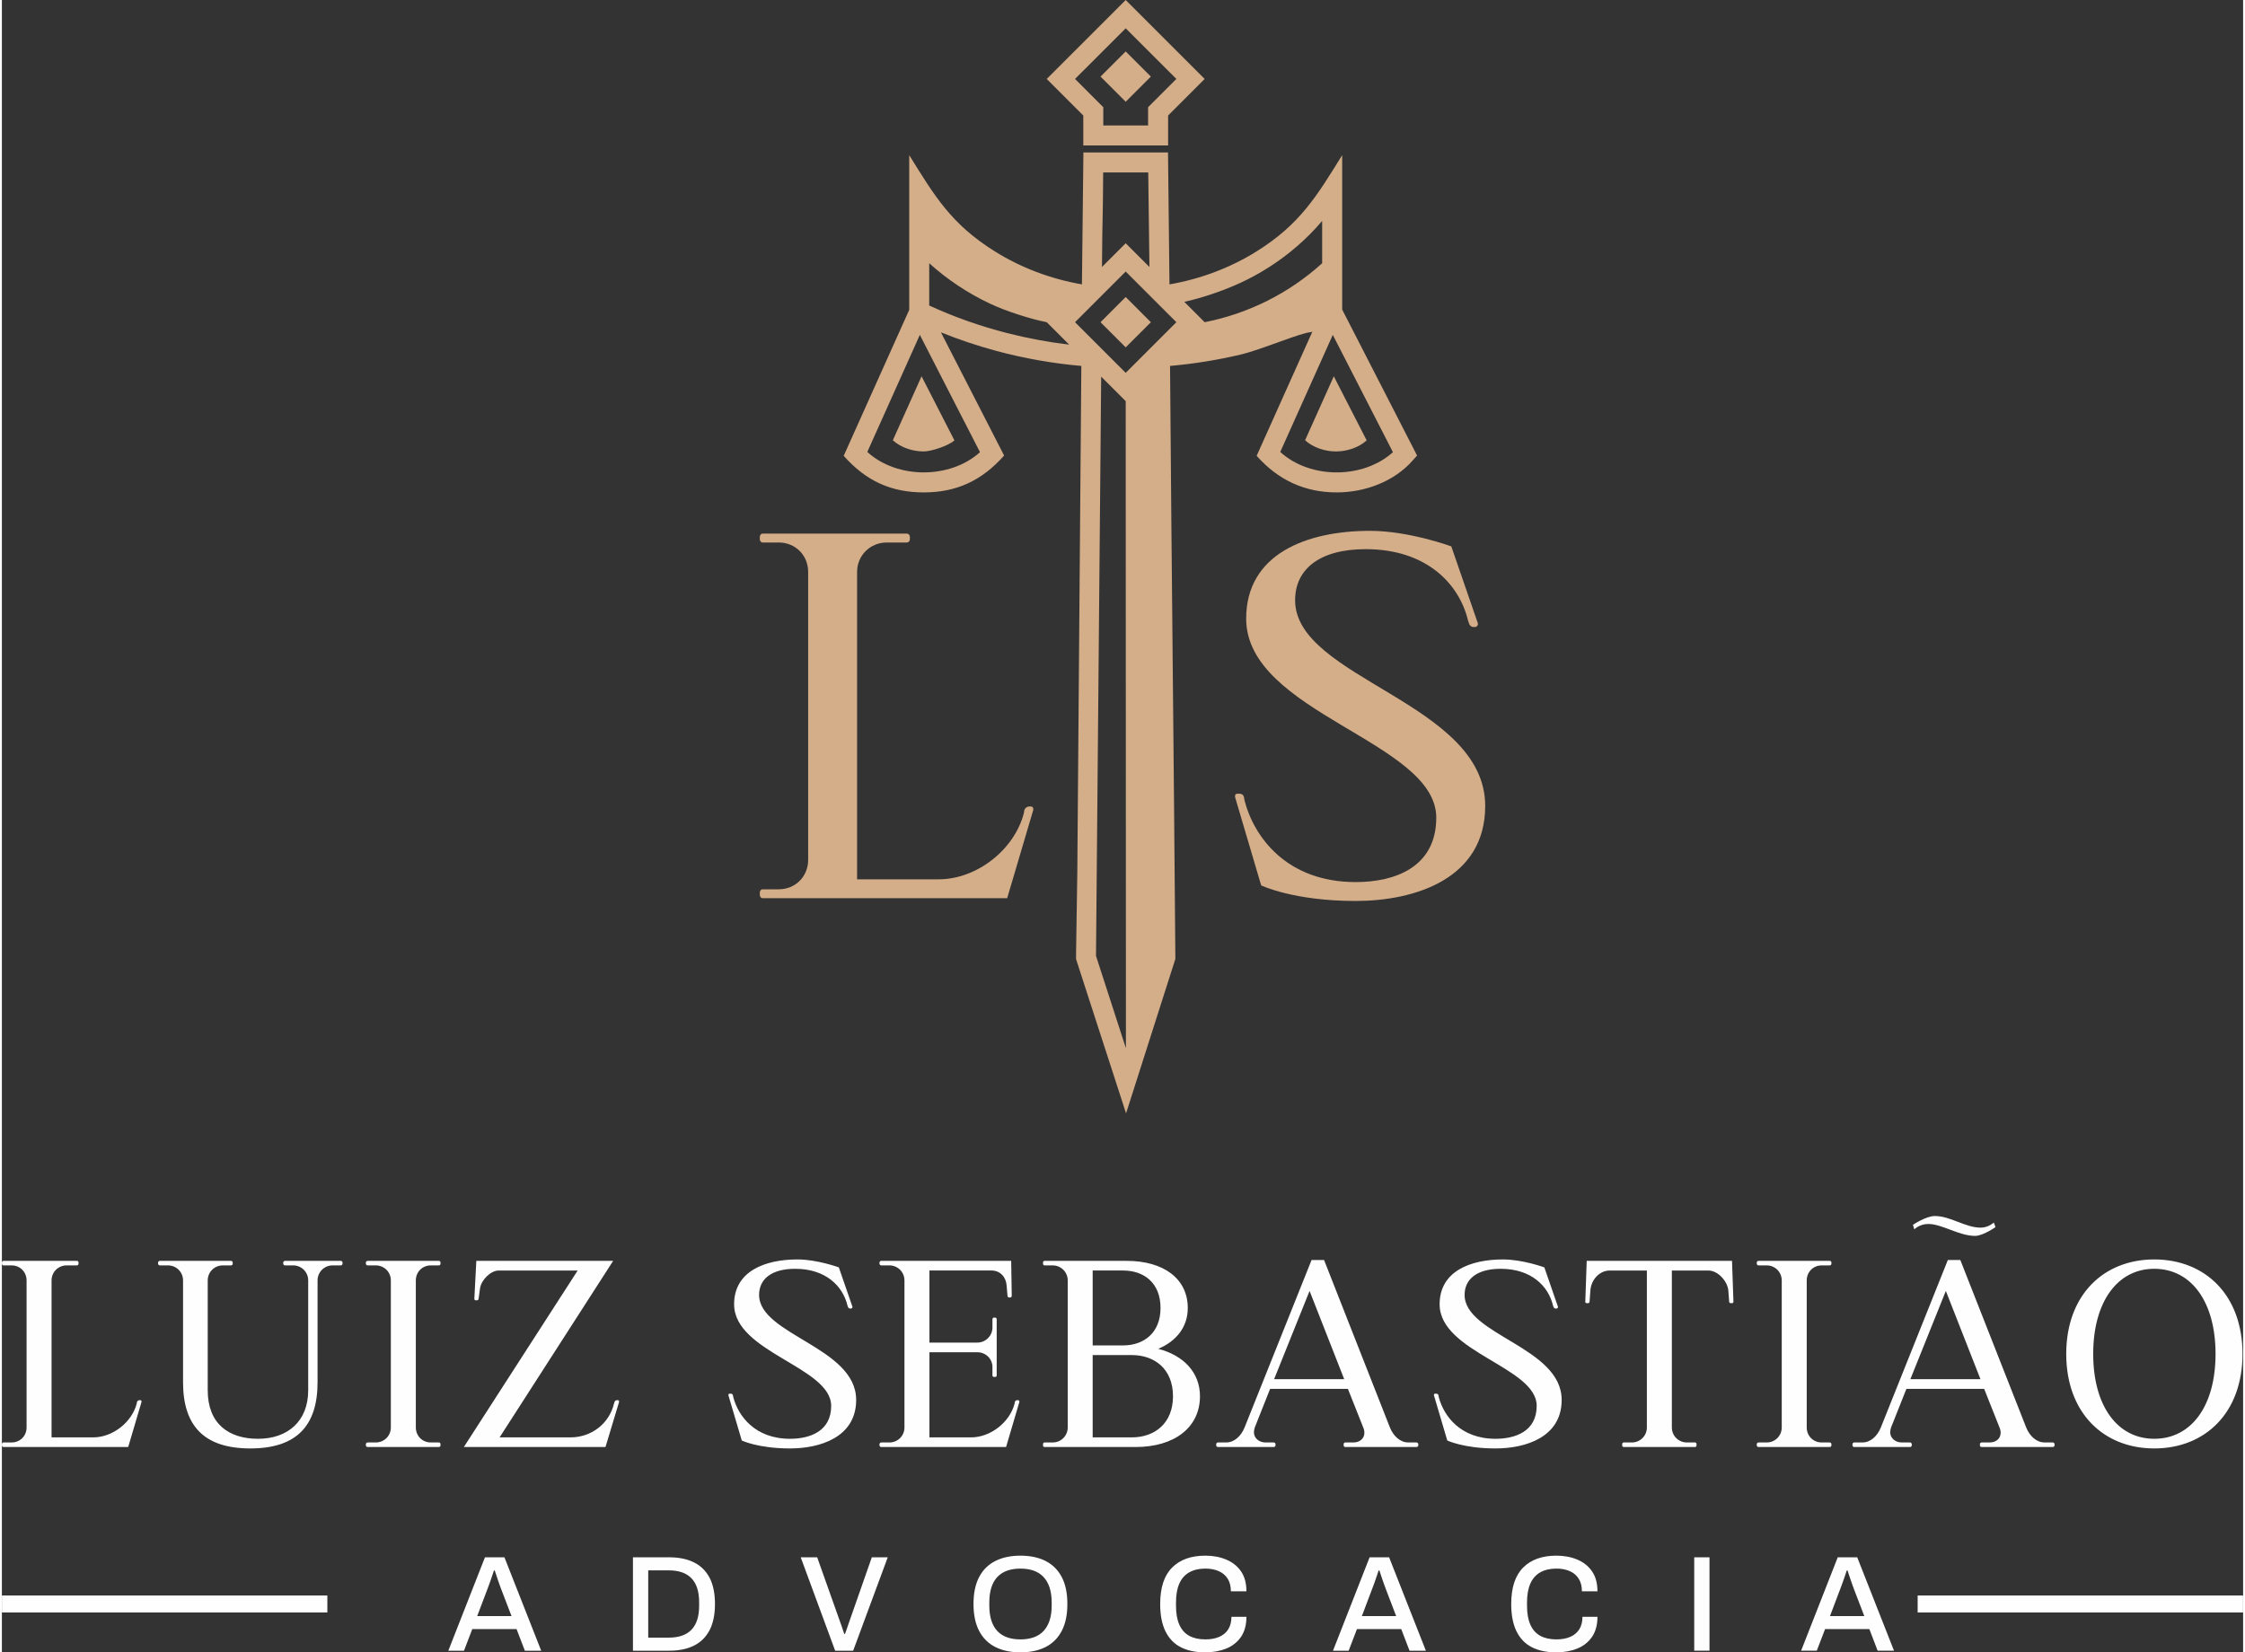
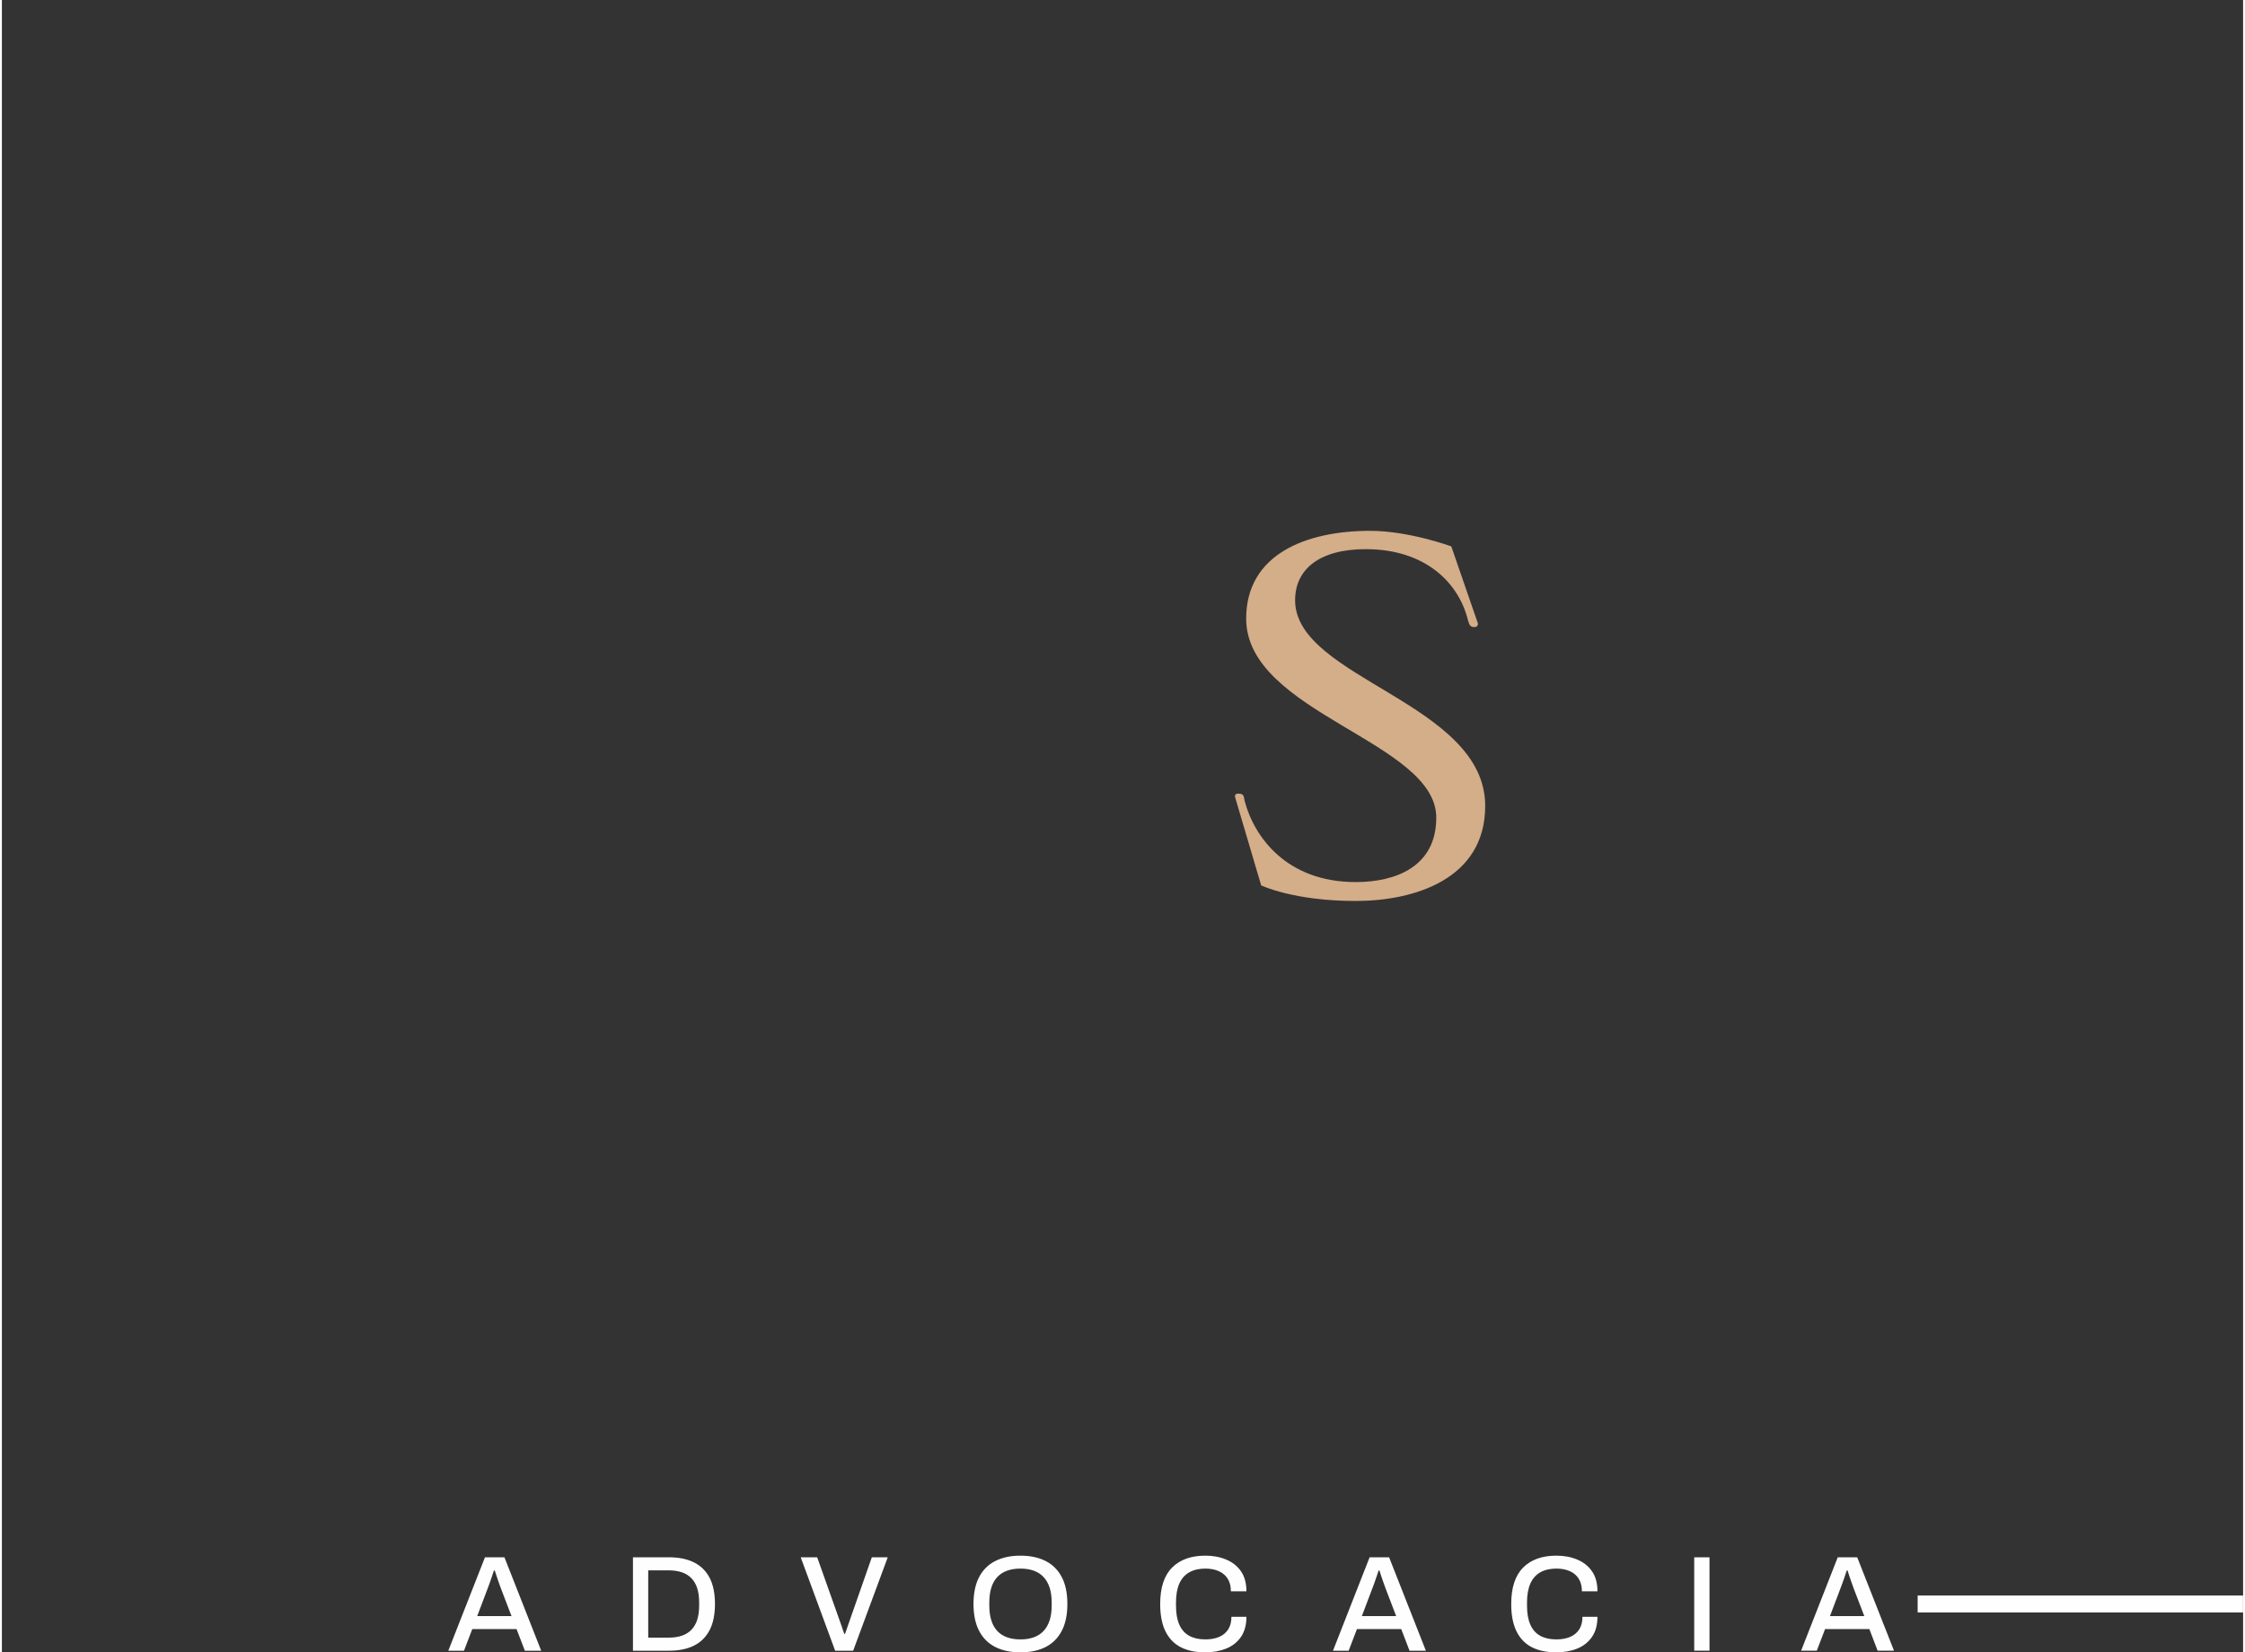
<svg xmlns="http://www.w3.org/2000/svg" xml:space="preserve" width="307px" height="226px" fill-rule="evenodd" clip-rule="evenodd" viewBox="0 0 82.175 60.596">
  <rect x="0" y="0" width="82.175" height="60.596" fill="#333333" stroke="none" />
  <g id="Camada_x0020_1">
    <g id="_2033042119344">
-       <path fill="#D4AD89" fill-rule="nonzero" d="M27.891 19.569c-0.061,0 -0.102,0.061 -0.102,0.122l0 0.081c0,0.062 0.041,0.123 0.102,0.123l0.591 0c0.612,0 1.08,0.468 1.08,1.08l0 10.558c0,0.611 -0.468,1.08 -1.08,1.08l-0.591 0c-0.061,0 -0.102,0.061 -0.102,0.122l0 0.082c0,0.061 0.041,0.122 0.102,0.122l8.968 0 0.958 -3.241 0 -0.041c0,-0.04 -0.041,-0.081 -0.082,-0.081l-0.081 0c-0.061,0 -0.143,0.061 -0.163,0.122l-0.021 0.123c-0.346,1.345 -1.732,2.425 -3.118,2.425l-2.996 0 0 -11.271c0,-0.612 0.489,-1.08 1.08,-1.08l0.734 0c0.082,0 0.122,-0.061 0.122,-0.123l0 -0.081c0,-0.061 -0.04,-0.122 -0.122,-0.122l-5.279 0z" />
-       <path fill="#D4AD89" d="M41.464 0.259l2.636 2.636 -1.34 1.341 0 1.098 -3.11 0 0 -1.098 -1.341 -1.341 2.896 -2.895 0.259 0.259zm-0.962 38.361l0 0 0 0 -0.343 -1.056 0 0 0 0 -0.342 -1.057 0 0 0 0c-0.144,-0.446 -0.289,-0.891 -0.433,-1.337l0.001 -0.211 0 0 0 -0.002 0.045 -2.92 0 0 0 -0.002 0.148 -18.615c-1.054,-0.093 -2.107,-0.278 -3.13,-0.555 -0.688,-0.186 -1.368,-0.414 -2.018,-0.677l2.317 4.518c-0.821,0.925 -1.75,1.352 -2.946,1.352 -1.194,0 -2.116,-0.417 -2.936,-1.342l2.403 -5.355 0 -5.671c0.939,1.513 1.542,2.532 3.143,3.532 0.948,0.592 2.033,1.006 3.189,1.207l0.054 -4.839 0.362 0 2.74 0 0.054 4.839c1.156,-0.201 2.241,-0.615 3.189,-1.207 1.604,-1.001 2.214,-2.035 3.143,-3.532l0 5.662 2.746 5.354 -0.166 0.187c-0.687,0.776 -1.754,1.165 -2.78,1.165 -1.149,0 -2.131,-0.434 -2.936,-1.342l2.045 -4.557c-0.02,0.008 -0.04,0.016 -0.06,0.024 -0.319,0 -1.806,0.638 -2.565,0.818 -0.848,0.201 -1.723,0.342 -2.595,0.419 0.065,8.462 0.129,13.286 0.195,21.747l-0.471 1.474 0 0 0 0 -0.788 2.47 0 0 -0.549 1.719 -0.716 -2.21zm0.711 -0.177l-0.008 -23.732 -0.899 -0.898 -0.19 21.242 1.097 3.388zm-0.008 -34.711l0.923 -0.923 -0.923 -0.923 -0.923 0.923 0.923 0.923zm-6.28 12.418l-1.205 -2.35 -1.053 2.345c0.295,0.272 0.733,0.411 1.132,0.411 0.275,0 0.909,-0.208 1.126,-0.406zm6.28 -3.411l0.923 -0.923 -0.923 -0.924 -0.923 0.924 0.923 0.923zm8.835 3.411l-1.205 -2.35 -1.053 2.345c0.295,0.272 0.741,0.411 1.132,0.411 0.392,0 0.831,-0.137 1.126,-0.406zm-11.731 -4.334c-0.582,-0.114 -1.479,-0.397 -2.087,-0.684 -0.798,-0.376 -1.564,-0.883 -2.221,-1.479l0 1.551c0.922,0.424 1.88,0.761 2.858,1.011 0.749,0.191 1.508,0.333 2.273,0.423l-0.823 -0.822zm5.791 0c1.606,-0.316 3.096,-1.063 4.308,-2.163l0 -1.552c-0.547,0.649 -1.219,1.234 -1.967,1.709 -0.33,0.21 -0.672,0.398 -1.025,0.56 -0.641,0.296 -1.409,0.556 -2.062,0.699l0.497 0.497 0.249 0.25zm6.903 4.766c-0.735,-1.434 -1.47,-2.867 -2.205,-4.301 -0.642,1.431 -1.284,2.861 -1.926,4.292 0.226,0.208 0.498,0.379 0.802,0.505 0.386,0.16 0.819,0.246 1.268,0.246 0.45,0 0.883,-0.086 1.268,-0.246 0.3,-0.125 0.569,-0.292 0.793,-0.496zm-15.141 0l-0.271 -0.529 0 -0.001 0 0 -0.298 -0.58 0 0 0 0 -0.298 -0.58 -1.338 -2.611 -1.926 4.292c0.226,0.208 0.499,0.379 0.803,0.505 0.385,0.16 0.819,0.246 1.267,0.246 0.738,0 1.51,-0.239 2.061,-0.742zm3.485 -4.766l1.858 1.858 0.905 -0.905 0.953 -0.953 -1.858 -1.858 -1.858 1.858zm0.988 -2.026l0.87 -0.87 0.259 0.26 0.611 0.61 -0.044 -3.466 -1.652 0c-0.014,2.126 -0.029,1.341 -0.044,3.466zm1.799 -7.823l-0.929 -0.929 -1.858 1.857 1.036 1.037 0 0.668 1.643 0 0 -0.668 1.037 -1.037 -0.929 -0.928 0 0z" />
      <path fill="#D4AD89" fill-rule="nonzero" d="M50.167 19.467c-2.344,0 -4.545,0.856 -4.545,3.22 0,3.465 6.97,4.504 6.97,7.297 0,1.813 -1.508,2.364 -2.955,2.364 -2.527,0 -3.73,-1.651 -4.076,-2.996l-0.021 -0.123c-0.02,-0.081 -0.081,-0.122 -0.163,-0.122l-0.061 0c-0.061,0 -0.102,0.021 -0.102,0.082l0 0.04 0.958 3.241c0,0 1.182,0.571 3.465,0.571 2.14,0 4.749,-0.795 4.749,-3.485 0,-3.791 -6.97,-4.668 -6.97,-7.542 0,-1.141 0.896,-1.875 2.588,-1.875 2.222,0 3.424,1.264 3.75,2.609l0.041 0.122c0.02,0.062 0.081,0.123 0.143,0.123l0.081 0c0.061,0 0.102,-0.061 0.102,-0.123l-0.978 -2.833c0,0 -1.549,-0.57 -2.976,-0.57z" />
    </g>
-     <path fill="#FEFEFE" fill-rule="nonzero" d="M0.052 46.239c-0.031,0 -0.052,0.031 -0.052,0.062l0 0.042c0,0.031 0.021,0.062 0.052,0.062l0.302 0c0.312,0 0.551,0.24 0.551,0.552l0 5.391c0,0.312 -0.239,0.551 -0.551,0.551l-0.302 0c-0.031,0 -0.052,0.032 -0.052,0.063l0 0.042c0,0.031 0.021,0.062 0.052,0.062l4.579 0 0.489 -1.655 0 -0.02c0,-0.021 -0.021,-0.042 -0.041,-0.042l-0.042 0c-0.031,0 -0.073,0.031 -0.083,0.062l-0.011 0.063c-0.177,0.687 -0.884,1.238 -1.592,1.238l-1.53 0 0 -5.755c0,-0.312 0.25,-0.552 0.552,-0.552l0.375 0c0.041,0 0.062,-0.031 0.062,-0.062l0 -0.042c0,-0.031 -0.021,-0.062 -0.062,-0.062l-2.696 0zm5.736 0c-0.031,0 -0.062,0.031 -0.062,0.062l0 0.042c0,0.031 0.031,0.062 0.062,0.062l0.302 0c0.302,0 0.552,0.24 0.552,0.552l0 3.736c0,1.582 0.759,2.425 2.466,2.425 1.707,0 2.466,-0.843 2.466,-2.425l0 -3.736c0,-0.312 0.25,-0.552 0.552,-0.552l0.302 0c0.031,0 0.062,-0.031 0.062,-0.062l0 -0.042c0,-0.031 -0.031,-0.062 -0.062,-0.062l-2.05 0c-0.032,0 -0.063,0.031 -0.063,0.062l0 0.042c0,0.031 0.031,0.062 0.063,0.062l0.301 0c0.302,0 0.552,0.24 0.552,0.552l0 4.028c0,1.144 -0.76,1.779 -1.842,1.779 -1.072,0 -1.842,-0.551 -1.842,-1.779l0 -4.028c0,-0.312 0.25,-0.552 0.552,-0.552l0.301 0c0.042,0 0.063,-0.031 0.063,-0.062l0 -0.042c0,-0.031 -0.021,-0.062 -0.063,-0.062l-2.612 0zm7.557 0.104c0,0.031 0.032,0.062 0.063,0.062l0.302 0c0.301,0 0.551,0.24 0.551,0.552l0 5.391c0,0.312 -0.25,0.551 -0.551,0.551l-0.302 0c-0.031,0 -0.063,0.032 -0.063,0.063l0 0.042c0,0.031 0.032,0.062 0.063,0.062l2.612 0c0.042,0 0.062,-0.031 0.062,-0.062l0 -0.042c0,-0.031 -0.02,-0.063 -0.062,-0.063l-0.291 0c-0.313,0 -0.552,-0.239 -0.552,-0.551l0 -5.391c0,-0.312 0.239,-0.552 0.552,-0.552l0.291 0c0.042,0 0.062,-0.031 0.062,-0.062l0 -0.042c0,-0.031 -0.02,-0.062 -0.062,-0.062l-2.612 0c-0.031,0 -0.063,0.031 -0.063,0.062l0 0.042zm4.05 -0.104l-0.072 1.384 0 0.011c0,0.031 0.02,0.052 0.052,0.052l0.041 0c0.032,0 0.063,-0.021 0.063,-0.063l0.052 -0.374c0.041,-0.302 0.385,-0.656 0.687,-0.656l2.893 0 -4.173 6.473 5.193 0 0.499 -1.655 0 -0.02c0,-0.021 -0.021,-0.042 -0.052,-0.042l-0.031 0c-0.042,0 -0.073,0.031 -0.083,0.062l-0.021 0.063c-0.177,0.739 -0.833,1.238 -1.592,1.238l-2.602 0 4.163 -6.473 -5.017 0zm11.773 -0.052c-1.197,0 -2.321,0.437 -2.321,1.644 0,1.769 3.559,2.3 3.559,3.726 0,0.926 -0.77,1.207 -1.509,1.207 -1.29,0 -1.904,-0.843 -2.081,-1.53l-0.011 -0.062c-0.01,-0.042 -0.041,-0.063 -0.083,-0.063l-0.031 0c-0.031,0 -0.052,0.011 -0.052,0.042l0 0.021 0.489 1.655c0,0 0.603,0.291 1.769,0.291 1.093,0 2.425,-0.406 2.425,-1.78 0,-1.935 -3.559,-2.383 -3.559,-3.85 0,-0.583 0.458,-0.958 1.321,-0.958 1.135,0 1.749,0.646 1.915,1.332l0.021 0.063c0.01,0.031 0.042,0.062 0.073,0.062l0.042 0c0.031,0 0.052,-0.031 0.052,-0.062l-0.5 -1.447c0,0 -0.791,-0.291 -1.519,-0.291zm3.071 0.052c-0.031,0 -0.062,0.031 -0.062,0.062l0 0.042c0,0.031 0.031,0.062 0.062,0.062l0.302 0c0.302,0 0.552,0.24 0.552,0.552l0 5.391c0,0.312 -0.25,0.551 -0.552,0.551l-0.302 0c-0.031,0 -0.062,0.032 -0.062,0.063l0 0.042c0,0.031 0.031,0.062 0.062,0.062l4.58 0 0.488 -1.655 0 -0.02c0,-0.021 -0.02,-0.042 -0.052,-0.042l-0.031 0c-0.041,0 -0.073,0.031 -0.083,0.062l-0.01 0.063c-0.177,0.687 -0.885,1.238 -1.593,1.238l-1.529 0 0 -3.122 1.758 0c0.302,0 0.552,0.239 0.552,0.541l0 0.302c0,0.042 0.021,0.062 0.052,0.062l0.052 0c0.031,0 0.052,-0.02 0.052,-0.062l0 -2.05c0,-0.031 -0.021,-0.063 -0.052,-0.063l-0.052 0c-0.031,0 -0.052,0.032 -0.052,0.063l0 0.302c0,0.301 -0.25,0.551 -0.552,0.551l-1.758 0 0 -2.643 2.279 0c0.312,0 0.531,0.239 0.551,0.551l0.032 0.375c0,0.031 0.02,0.063 0.062,0.063l0.042 0c0.031,0 0.052,-0.032 0.052,-0.063l-0.021 -1.28 -4.767 0zm5.986 0c-0.031,0 -0.052,0.031 -0.052,0.062l0 0.042c0,0.031 0.021,0.062 0.052,0.062l0.302 0c0.302,0 0.552,0.24 0.552,0.552l0 5.391c0,0.312 -0.25,0.551 -0.552,0.551l-0.302 0c-0.031,0 -0.052,0.032 -0.052,0.063l0 0.042c0,0.031 0.021,0.062 0.052,0.062l3.341 0c1.426,0 2.362,-0.718 2.362,-1.863 0,-0.874 -0.604,-1.499 -1.53,-1.738 0.666,-0.281 1.083,-0.801 1.083,-1.498 0,-1.072 -0.885,-1.728 -2.238,-1.728l-3.018 0zm1.769 0.354l1.114 0c0.76,0 1.374,0.447 1.374,1.374 0,0.915 -0.614,1.373 -1.374,1.373l-1.114 0 0 -2.747zm0 3.101l1.436 0c0.833,0 1.509,0.51 1.509,1.509 0,0.999 -0.676,1.509 -1.509,1.509l-1.436 0 0 -3.018zm8.026 -3.486l-2.456 6.14c-0.125,0.312 -0.375,0.551 -0.677,0.551l-0.301 0c-0.032,0 -0.063,0.032 -0.063,0.063l0 0.042c0,0.031 0.031,0.062 0.063,0.062l2.05 0c0.031,0 0.062,-0.031 0.062,-0.062l0 -0.042c0,-0.031 -0.031,-0.063 -0.062,-0.063l-0.302 0c-0.239,0 -0.427,-0.156 -0.427,-0.374 0,-0.052 0.011,-0.115 0.031,-0.177l0.562 -1.415 2.852 0 0.562 1.415c0.031,0.073 0.042,0.135 0.042,0.198 0,0.208 -0.167,0.353 -0.406,0.353l-0.292 0c-0.041,0 -0.062,0.032 -0.062,0.063l0 0.042c0,0.031 0.021,0.062 0.062,0.062l2.612 0c0.032,0 0.063,-0.031 0.063,-0.062l0 -0.042c0,-0.031 -0.031,-0.063 -0.063,-0.063l-0.301 0c-0.302,0 -0.552,-0.239 -0.677,-0.551l-2.414 -6.14 -0.458 0zm-0.073 1.134l1.27 3.237 -2.571 0 1.301 -3.237zm7.089 -1.155c-1.197,0 -2.321,0.437 -2.321,1.644 0,1.769 3.559,2.3 3.559,3.726 0,0.926 -0.77,1.207 -1.509,1.207 -1.29,0 -1.904,-0.843 -2.081,-1.53l-0.01 -0.062c-0.011,-0.042 -0.042,-0.063 -0.084,-0.063l-0.031 0c-0.031,0 -0.052,0.011 -0.052,0.042l0 0.021 0.489 1.655c0,0 0.604,0.291 1.769,0.291 1.093,0 2.425,-0.406 2.425,-1.78 0,-1.935 -3.559,-2.383 -3.559,-3.85 0,-0.583 0.458,-0.958 1.322,-0.958 1.134,0 1.748,0.646 1.915,1.332l0.02 0.063c0.011,0.031 0.042,0.062 0.073,0.062l0.042 0c0.031,0 0.052,-0.031 0.052,-0.062l-0.5 -1.447c0,0 -0.791,-0.291 -1.519,-0.291zm3.072 0.052l-0.052 1.499 0 0.01c0,0.021 0.02,0.042 0.052,0.042l0.041 0c0.042,0 0.063,-0.021 0.063,-0.052l0.031 -0.406c0.021,-0.385 0.323,-0.739 0.708,-0.739l1.363 0 0 5.755c0,0.312 -0.25,0.551 -0.551,0.551l-0.302 0c-0.032,0 -0.052,0.032 -0.052,0.063l0 0.042c0,0.031 0.02,0.062 0.052,0.062l2.622 0c0.031,0 0.052,-0.031 0.052,-0.062l0 -0.042c0,-0.031 -0.021,-0.063 -0.052,-0.063l-0.302 0c-0.301,0 -0.551,-0.239 -0.551,-0.551l0 -5.755 1.332 0c0.385,0 0.718,0.427 0.739,0.739l0.031 0.406c0,0.031 0.021,0.052 0.063,0.052l0.041 0c0.031,0 0.052,-0.021 0.052,-0.052l-0.052 -1.499 -5.328 0zm6.235 0.104c0,0.031 0.031,0.062 0.063,0.062l0.302 0c0.301,0 0.551,0.24 0.551,0.552l0 5.391c0,0.312 -0.25,0.551 -0.551,0.551l-0.302 0c-0.032,0 -0.063,0.032 -0.063,0.063l0 0.042c0,0.031 0.031,0.062 0.063,0.062l2.612 0c0.041,0 0.062,-0.031 0.062,-0.062l0 -0.042c0,-0.031 -0.021,-0.063 -0.062,-0.063l-0.292 0c-0.312,0 -0.551,-0.239 -0.551,-0.551l0 -5.391c0,-0.312 0.239,-0.552 0.551,-0.552l0.292 0c0.041,0 0.062,-0.031 0.062,-0.062l0 -0.042c0,-0.031 -0.021,-0.062 -0.062,-0.062l-2.612 0c-0.032,0 -0.063,0.031 -0.063,0.062l0 0.042zm7.006 -0.135l-2.456 6.14c-0.125,0.312 -0.375,0.551 -0.677,0.551l-0.301 0c-0.031,0 -0.063,0.032 -0.063,0.063l0 0.042c0,0.031 0.032,0.062 0.063,0.062l2.05 0c0.031,0 0.062,-0.031 0.062,-0.062l0 -0.042c0,-0.031 -0.031,-0.063 -0.062,-0.063l-0.302 0c-0.239,0 -0.427,-0.156 -0.427,-0.374 0,-0.052 0.011,-0.115 0.032,-0.177l0.562 -1.415 2.851 0 0.562 1.415c0.031,0.073 0.042,0.135 0.042,0.198 0,0.208 -0.167,0.353 -0.406,0.353l-0.292 0c-0.041,0 -0.062,0.032 -0.062,0.063l0 0.042c0,0.031 0.021,0.062 0.062,0.062l2.613 0c0.031,0 0.062,-0.031 0.062,-0.062l0 -0.042c0,-0.031 -0.031,-0.063 -0.062,-0.063l-0.302 0c-0.302,0 -0.552,-0.239 -0.677,-0.551l-2.414 -6.14 -0.458 0zm-0.073 1.134l1.27 3.237 -2.571 0 1.301 -3.237zm1.821 -2.341l-0.062 -0.167c0,0 -0.198,0.187 -0.479,0.187 -0.572,0 -1.103,-0.426 -1.686,-0.426 -0.322,0 -0.801,0.322 -0.801,0.322l0.052 0.167c0,0 0.187,-0.198 0.51,-0.198 0.51,0 1.124,0.437 1.717,0.437 0.291,0 0.749,-0.322 0.749,-0.322zm5.82 1.186c-1.863,0 -3.227,1.311 -3.227,3.465 0,2.155 1.364,3.466 3.227,3.466 1.873,0 3.236,-1.311 3.236,-3.466 0,-2.154 -1.363,-3.465 -3.236,-3.465zm0 0.343c1.363,0 2.248,1.218 2.248,3.122 0,1.905 -0.885,3.112 -2.248,3.112 -1.353,0 -2.238,-1.207 -2.238,-3.112 0,-1.904 0.885,-3.122 2.238,-3.122z" />
    <path fill="#FEFEFE" fill-rule="nonzero" d="M16.368 60.536l1.344 -3.426 0.714 0 1.348 3.426 -0.599 0 -0.305 -0.794 -1.623 0 -0.304 0.794 -0.575 0zm1.059 -1.269l1.259 0 -0.385 -1.004c-0.01,-0.03 -0.025,-0.071 -0.045,-0.124 -0.02,-0.054 -0.041,-0.112 -0.062,-0.175 -0.022,-0.064 -0.044,-0.128 -0.065,-0.193 -0.022,-0.065 -0.041,-0.124 -0.058,-0.177l-0.03 0c-0.02,0.063 -0.045,0.138 -0.075,0.225 -0.03,0.086 -0.059,0.17 -0.087,0.25 -0.028,0.079 -0.052,0.144 -0.072,0.194l-0.38 1.004zm5.711 1.269l0 -3.426 1.324 0c0.353,0 0.654,0.06 0.904,0.182 0.249,0.121 0.442,0.308 0.577,0.559 0.134,0.252 0.202,0.576 0.202,0.972 0,0.393 -0.068,0.716 -0.202,0.969 -0.135,0.253 -0.328,0.44 -0.577,0.562 -0.25,0.121 -0.551,0.182 -0.904,0.182l-1.324 0zm0.56 -0.48l0.759 0c0.176,0 0.333,-0.023 0.472,-0.07 0.138,-0.046 0.254,-0.118 0.349,-0.214 0.095,-0.097 0.167,-0.219 0.215,-0.367 0.048,-0.149 0.072,-0.324 0.072,-0.527l0 -0.105c0,-0.207 -0.024,-0.384 -0.072,-0.532 -0.048,-0.148 -0.12,-0.271 -0.215,-0.367 -0.095,-0.097 -0.211,-0.168 -0.349,-0.215 -0.139,-0.047 -0.296,-0.07 -0.472,-0.07l-0.759 0 0 2.467zm6.854 0.48l-1.263 -3.426 0.604 0 0.849 2.392c0.017,0.04 0.034,0.086 0.05,0.14 0.017,0.053 0.034,0.104 0.05,0.152 0.017,0.048 0.032,0.091 0.045,0.127l0.025 0c0.013,-0.036 0.028,-0.078 0.045,-0.124 0.017,-0.047 0.033,-0.095 0.05,-0.145 0.017,-0.05 0.033,-0.098 0.05,-0.145l0.839 -2.397 0.584 0 -1.268 3.426 -0.66 0zm6.791 0.06c-0.353,0 -0.659,-0.065 -0.917,-0.195 -0.258,-0.13 -0.456,-0.326 -0.594,-0.589 -0.138,-0.263 -0.208,-0.593 -0.208,-0.989 0,-0.4 0.07,-0.73 0.208,-0.992 0.138,-0.261 0.336,-0.457 0.594,-0.586 0.258,-0.13 0.564,-0.195 0.917,-0.195 0.359,0 0.667,0.065 0.924,0.195 0.256,0.129 0.453,0.325 0.591,0.586 0.139,0.262 0.208,0.592 0.208,0.992 0,0.396 -0.069,0.726 -0.208,0.989 -0.138,0.263 -0.335,0.459 -0.591,0.589 -0.257,0.13 -0.565,0.195 -0.924,0.195zm0 -0.475c0.183,0 0.345,-0.025 0.487,-0.075 0.141,-0.05 0.261,-0.126 0.359,-0.229 0.098,-0.104 0.173,-0.233 0.225,-0.39 0.051,-0.156 0.077,-0.338 0.077,-0.544l0 -0.11c0,-0.213 -0.026,-0.398 -0.077,-0.555 -0.052,-0.156 -0.127,-0.286 -0.225,-0.389 -0.098,-0.103 -0.218,-0.18 -0.359,-0.23 -0.142,-0.05 -0.304,-0.075 -0.487,-0.075 -0.18,0 -0.341,0.025 -0.482,0.075 -0.142,0.05 -0.262,0.127 -0.36,0.23 -0.098,0.103 -0.172,0.233 -0.222,0.389 -0.05,0.157 -0.075,0.342 -0.075,0.555l0 0.11c0,0.206 0.025,0.388 0.075,0.544 0.05,0.157 0.124,0.286 0.222,0.39 0.098,0.103 0.218,0.179 0.36,0.229 0.141,0.05 0.302,0.075 0.482,0.075zm6.775 0.475c-0.35,0 -0.647,-0.063 -0.892,-0.188 -0.245,-0.124 -0.432,-0.318 -0.562,-0.581 -0.13,-0.263 -0.195,-0.598 -0.195,-1.004 0,-0.6 0.146,-1.045 0.437,-1.336 0.292,-0.292 0.697,-0.437 1.217,-0.437 0.286,0 0.543,0.048 0.771,0.145 0.228,0.096 0.408,0.24 0.54,0.432 0.131,0.191 0.197,0.435 0.197,0.731l-0.57 0c0,-0.183 -0.038,-0.336 -0.114,-0.459 -0.077,-0.123 -0.186,-0.217 -0.328,-0.28 -0.141,-0.063 -0.305,-0.095 -0.491,-0.095 -0.234,0 -0.431,0.046 -0.592,0.137 -0.162,0.092 -0.283,0.229 -0.365,0.413 -0.082,0.183 -0.122,0.416 -0.122,0.699l0 0.11c0,0.283 0.04,0.516 0.122,0.699 0.082,0.183 0.202,0.319 0.362,0.407 0.16,0.088 0.358,0.132 0.595,0.132 0.193,0 0.361,-0.031 0.504,-0.092 0.143,-0.062 0.254,-0.154 0.332,-0.277 0.078,-0.124 0.117,-0.277 0.117,-0.46l0.55 0c0,0.296 -0.066,0.541 -0.197,0.734 -0.132,0.193 -0.312,0.337 -0.54,0.43 -0.228,0.093 -0.487,0.14 -0.776,0.14zm4.687 -0.06l1.343 -3.426 0.715 0 1.348 3.426 -0.599 0 -0.305 -0.794 -1.623 0 -0.305 0.794 -0.574 0zm1.059 -1.269l1.258 0 -0.384 -1.004c-0.01,-0.03 -0.025,-0.071 -0.045,-0.124 -0.02,-0.054 -0.041,-0.112 -0.063,-0.175 -0.021,-0.064 -0.043,-0.128 -0.065,-0.193 -0.021,-0.065 -0.04,-0.124 -0.057,-0.177l-0.03 0c-0.02,0.063 -0.045,0.138 -0.075,0.225 -0.03,0.086 -0.059,0.17 -0.087,0.25 -0.029,0.079 -0.053,0.144 -0.073,0.194l-0.379 1.004zm7.124 1.329c-0.349,0 -0.646,-0.063 -0.891,-0.188 -0.245,-0.124 -0.432,-0.318 -0.562,-0.581 -0.13,-0.263 -0.195,-0.598 -0.195,-1.004 0,-0.6 0.146,-1.045 0.437,-1.336 0.291,-0.292 0.697,-0.437 1.216,-0.437 0.287,0 0.544,0.048 0.772,0.145 0.228,0.096 0.408,0.24 0.539,0.432 0.132,0.191 0.198,0.435 0.198,0.731l-0.57 0c0,-0.183 -0.038,-0.336 -0.115,-0.459 -0.076,-0.123 -0.185,-0.217 -0.327,-0.28 -0.141,-0.063 -0.305,-0.095 -0.492,-0.095 -0.233,0 -0.43,0.046 -0.592,0.137 -0.161,0.092 -0.283,0.229 -0.364,0.413 -0.082,0.183 -0.123,0.416 -0.123,0.699l0 0.11c0,0.283 0.041,0.516 0.123,0.699 0.081,0.183 0.202,0.319 0.362,0.407 0.16,0.088 0.358,0.132 0.594,0.132 0.193,0 0.361,-0.031 0.505,-0.092 0.143,-0.062 0.254,-0.154 0.332,-0.277 0.078,-0.124 0.117,-0.277 0.117,-0.46l0.55 0c0,0.296 -0.066,0.541 -0.198,0.734 -0.131,0.193 -0.311,0.337 -0.539,0.43 -0.228,0.093 -0.487,0.14 -0.777,0.14zm5.062 -0.06l0 -3.426 0.56 0 0 3.426 -0.56 0zm3.919 0l1.343 -3.426 0.714 0 1.349 3.426 -0.6 0 -0.304 -0.794 -1.623 0 -0.305 0.794 -0.574 0zm1.058 -1.269l1.259 0 -0.385 -1.004c-0.01,-0.03 -0.025,-0.071 -0.045,-0.124 -0.02,-0.054 -0.04,-0.112 -0.062,-0.175 -0.022,-0.064 -0.043,-0.128 -0.065,-0.193 -0.022,-0.065 -0.041,-0.124 -0.057,-0.177l-0.03 0c-0.02,0.063 -0.045,0.138 -0.075,0.225 -0.03,0.086 -0.059,0.17 -0.088,0.25 -0.028,0.079 -0.052,0.144 -0.072,0.194l-0.38 1.004z" />
-     <path fill="#FEFEFE" d="M0 58.511l11.933 0 0 0.622 -11.933 0 0 -0.622zm70.242 0l11.933 0 0 0.622 -11.933 0 0 -0.622z" />
+     <path fill="#FEFEFE" d="M0 58.511zm70.242 0l11.933 0 0 0.622 -11.933 0 0 -0.622z" />
  </g>
</svg>